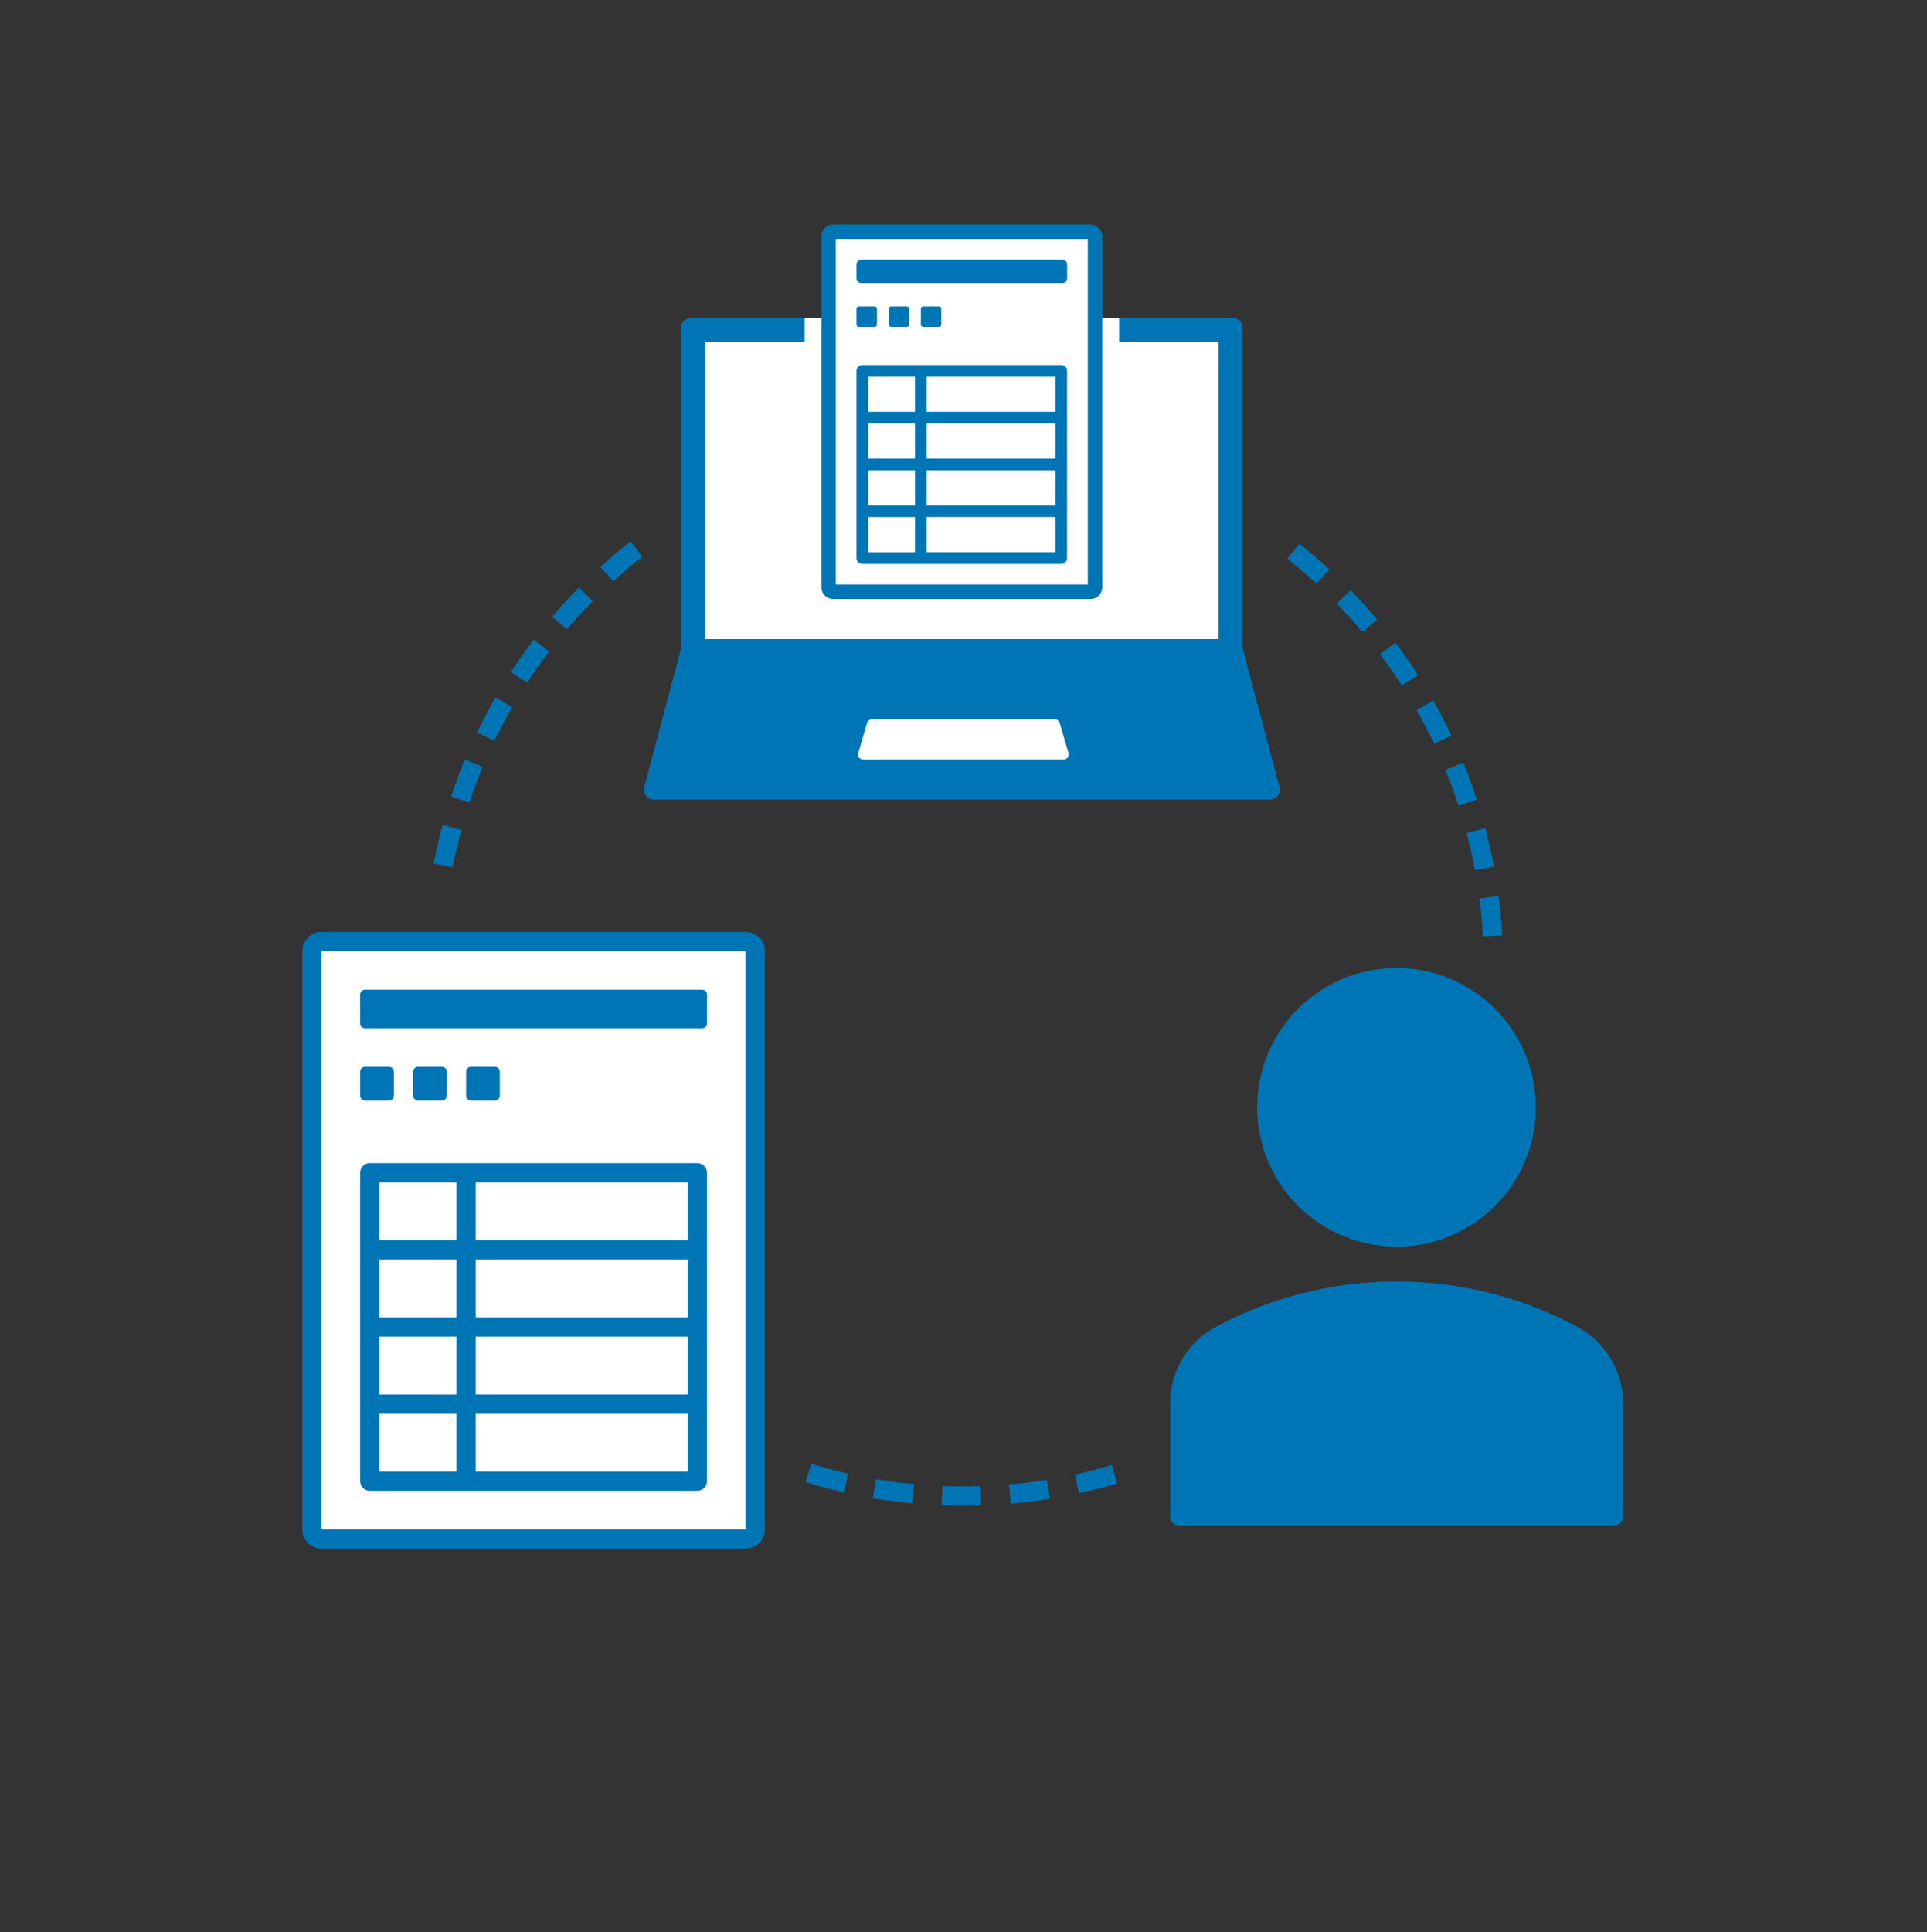
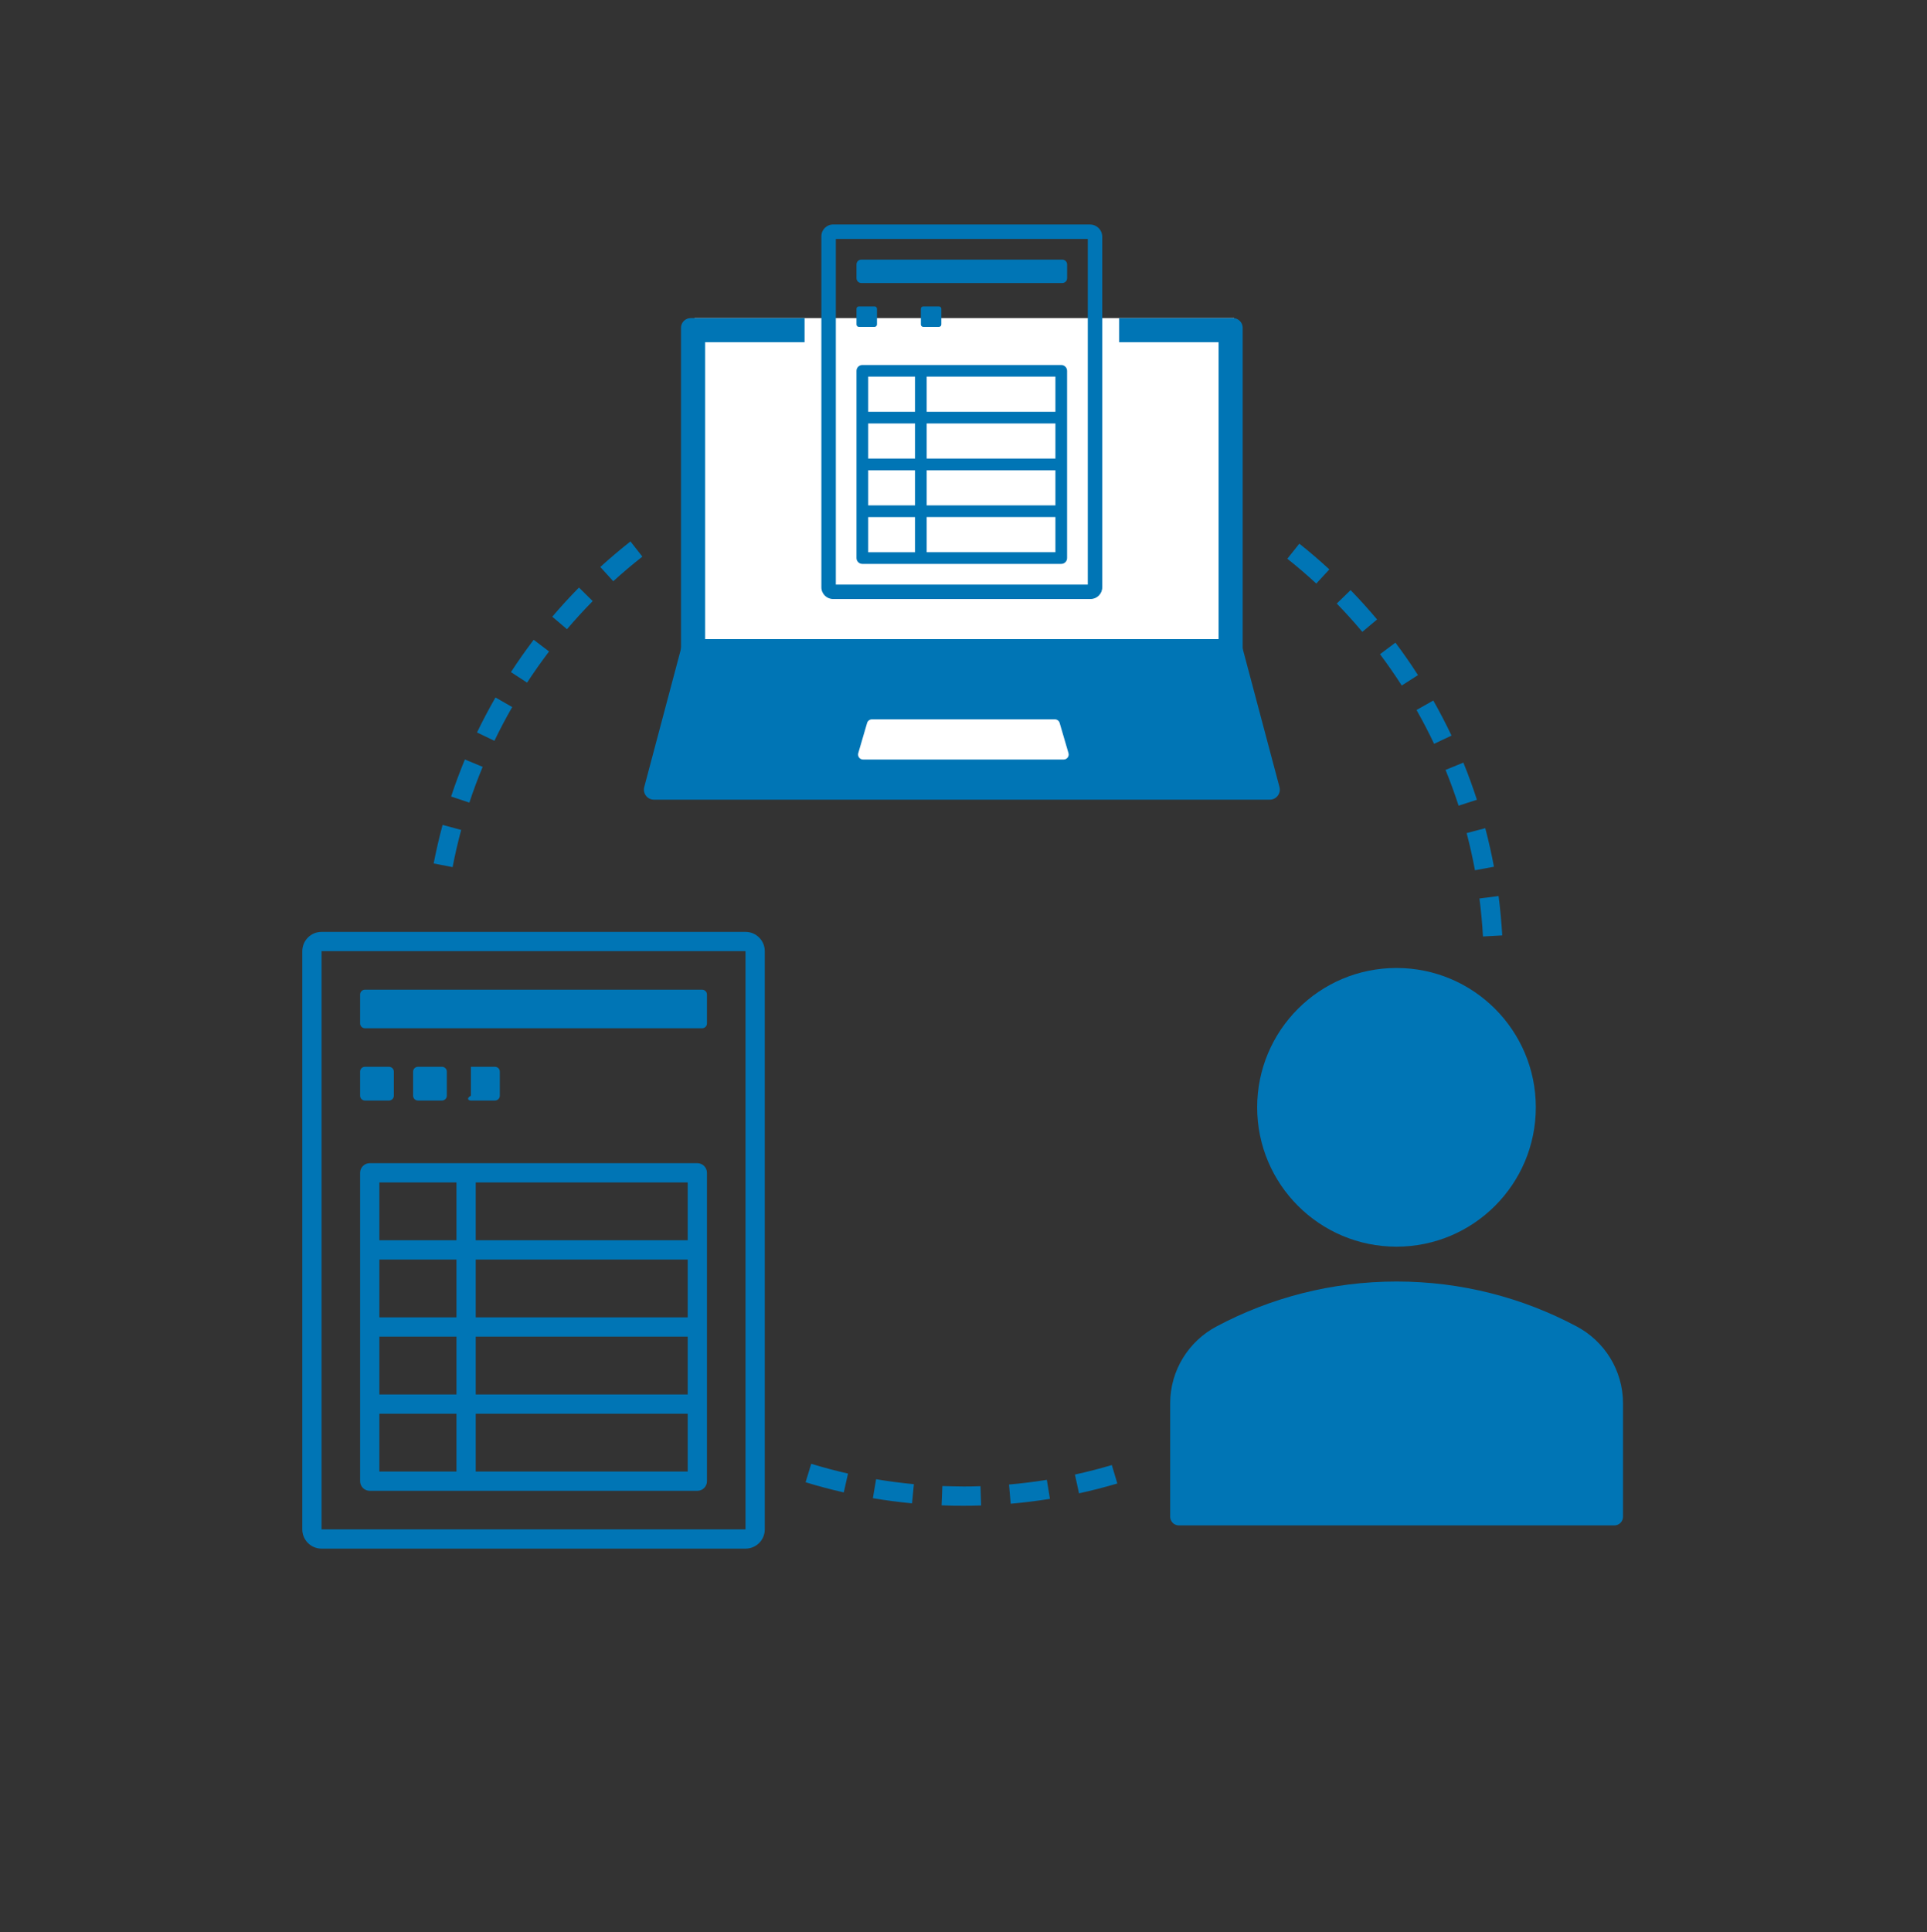
<svg xmlns="http://www.w3.org/2000/svg" width="400" height="401" viewBox="0 0 400 401" fill="none">
  <rect x="0" y="0" width="400" height="401" fill="#333333" stroke="none" />
  <path d="M200.04 312.5C198.53 312.52 196.97 312.47 195.45 312.41L195.61 308.41C197.08 308.47 198.54 308.47 200.04 308.5C201.21 308.5 202.37 308.48 203.53 308.44L203.66 312.44C202.46 312.48 201.26 312.5 200.05 312.5H200.04ZM209.8 312.08L209.45 308.09C212.07 307.86 214.71 307.54 217.3 307.12L217.94 311.07C215.26 311.5 212.52 311.84 209.8 312.08ZM189.32 312C186.6 311.74 183.87 311.38 181.19 310.93L181.86 306.99C184.44 307.43 187.08 307.77 189.7 308.02L189.32 312ZM223.98 309.93L223.13 306.02C225.7 305.46 228.27 304.8 230.79 304.05L231.93 307.88C229.32 308.65 226.65 309.34 223.99 309.92L223.98 309.93ZM175.15 309.73C172.49 309.13 169.82 308.42 167.22 307.62L168.39 303.79C170.9 304.56 173.47 305.24 176.03 305.82L175.15 309.72V309.73ZM307.83 194.35C307.68 191.72 307.44 189.08 307.1 186.47L311.07 185.96C311.42 188.66 311.67 191.4 311.83 194.13L307.84 194.35H307.83ZM306.17 180.62C305.69 178.04 305.11 175.44 304.44 172.9L308.31 171.88C309 174.51 309.61 177.21 310.11 179.88L306.18 180.61L306.17 180.62ZM93.95 179.96L90.019 179.2C90.54 176.52 91.159 173.83 91.87 171.2L95.73 172.24C95.04 174.78 94.45 177.37 93.95 179.95V179.96ZM302.77 167.21C301.96 164.71 301.05 162.21 300.06 159.78L303.76 158.27C304.79 160.79 305.73 163.39 306.57 165.98L302.76 167.21H302.77ZM97.439 166.57L93.639 165.31C94.49 162.72 95.46 160.14 96.499 157.62L100.19 159.15C99.18 161.58 98.249 164.07 97.43 166.57H97.439ZM297.68 154.36C296.56 151.99 295.33 149.63 294.04 147.35L297.52 145.38C298.86 147.75 300.13 150.2 301.3 152.66L297.68 154.37V154.36ZM102.62 153.74L99.019 152.01C100.2 149.56 101.49 147.11 102.85 144.75L106.32 146.74C105.01 149.02 103.77 151.37 102.63 153.74H102.62ZM290.97 142.27C289.55 140.06 288.04 137.88 286.46 135.77L289.66 133.37C291.29 135.55 292.87 137.81 294.34 140.11L290.97 142.27ZM109.41 141.67L106.06 139.49C107.54 137.21 109.13 134.95 110.78 132.78L113.97 135.2C112.38 137.3 110.85 139.47 109.41 141.67ZM282.78 131.13C281.09 129.12 279.31 127.14 277.48 125.26L280.35 122.47C282.25 124.42 284.09 126.47 285.85 128.56L282.79 131.13H282.78ZM117.69 130.58L114.64 127.99C116.4 125.92 118.27 123.88 120.18 121.94L123.03 124.75C121.19 126.62 119.39 128.59 117.69 130.59V130.58ZM273.23 121.11C271.3 119.33 269.28 117.59 267.22 115.96L269.71 112.83C271.84 114.52 273.93 116.32 275.94 118.17L273.23 121.11ZM127.3 120.63L124.61 117.67C126.62 115.84 128.73 114.05 130.87 112.37L133.34 115.52C131.27 117.14 129.24 118.86 127.3 120.63Z" fill="#0075B5" />
  <path d="M289.88 258.73C305.852 258.73 318.8 245.782 318.8 229.81C318.8 213.838 305.852 200.89 289.88 200.89C273.908 200.89 260.96 213.838 260.96 229.81C260.96 245.782 273.908 258.73 289.88 258.73Z" fill="#0075B5" />
  <path d="M335.09 316.58C336.09 316.58 336.9 315.77 336.9 314.77V291.26C336.9 284.33 332.99 278.31 327.27 275.28C316.08 269.32 303.37 265.96 289.9 265.96C276.43 265.96 263.72 269.33 252.53 275.28C246.8 278.31 242.9 284.33 242.9 291.26V314.77C242.9 315.77 243.71 316.58 244.71 316.58H335.09Z" fill="#0075B5" />
-   <path d="M156 195.5H65V319.5H156V195.5Z" fill="white" />
  <path d="M154.75 193.4H66.75C64.54 193.4 62.75 195.19 62.75 197.4V317.4C62.75 319.61 64.54 321.4 66.75 321.4H154.75C156.96 321.4 158.75 319.61 158.75 317.4V197.4C158.75 195.19 156.96 193.4 154.75 193.4ZM154.75 317.4H66.75V197.4H154.75V317.4Z" fill="#0075B5" />
  <path d="M76.75 309.4H144.75C145.85 309.4 146.75 308.5 146.75 307.4V243.4C146.75 242.3 145.85 241.4 144.75 241.4H76.75C75.65 241.4 74.75 242.3 74.75 243.4V307.4C74.75 308.5 75.65 309.4 76.75 309.4ZM142.75 273.4H98.75V261.4H142.75V273.4ZM78.75 277.4H94.75V289.4H78.75V277.4ZM98.75 277.4H142.75V289.4H98.75V277.4ZM94.75 273.4H78.75V261.4H94.75V273.4ZM78.75 293.4H94.75V305.4H78.75V293.4ZM98.75 305.4V293.4H142.75V305.4H98.75ZM142.75 257.4H98.75V245.4H142.75V257.4ZM94.75 245.4V257.4H78.75V245.4H94.75Z" fill="#0075B5" />
  <path d="M145.75 205.4H75.75C75.198 205.4 74.75 205.848 74.75 206.4V212.4C74.75 212.952 75.198 213.4 75.75 213.4H145.75C146.302 213.4 146.75 212.952 146.75 212.4V206.4C146.75 205.848 146.302 205.4 145.75 205.4Z" fill="#0075B5" />
  <path d="M80.75 221.4H75.75C75.198 221.4 74.75 221.848 74.75 222.4V227.4C74.75 227.952 75.198 228.4 75.75 228.4H80.75C81.302 228.4 81.75 227.952 81.75 227.4V222.4C81.75 221.848 81.302 221.4 80.75 221.4Z" fill="#0075B5" />
  <path d="M91.75 221.4H86.75C86.198 221.4 85.75 221.848 85.75 222.4V227.4C85.75 227.952 86.198 228.4 86.75 228.4H91.75C92.302 228.4 92.75 227.952 92.75 227.4V222.4C92.75 221.848 92.302 221.4 91.75 221.4Z" fill="#0075B5" />
-   <path d="M102.75 221.4H97.75C97.198 221.4 96.75 221.848 96.75 222.4V227.4C96.75 227.952 97.198 228.4 97.75 228.4H102.75C103.302 228.4 103.75 227.952 103.75 227.4V222.4C103.75 221.848 103.302 221.4 102.75 221.4Z" fill="#0075B5" />
-   <path d="M226.28 48.67H172.63V78.79H226.28V48.67Z" fill="white" />
+   <path d="M102.75 221.4H97.75V227.4C96.75 227.952 97.198 228.4 97.75 228.4H102.75C103.302 228.4 103.75 227.952 103.75 227.4V222.4C103.75 221.848 103.302 221.4 102.75 221.4Z" fill="#0075B5" />
  <path d="M256.17 66.02H144.17V137.5H256.17V66.02Z" fill="white" />
  <path d="M263.57 165.96H135.74C134.37 165.96 133.38 164.66 133.73 163.34L141.48 134.19C141.72 133.28 142.55 132.64 143.49 132.64H255.83C256.77 132.64 257.6 133.27 257.84 134.19L265.59 163.34C265.94 164.66 264.95 165.96 263.58 165.96H263.57Z" fill="#0075B5" />
  <path d="M255.95 66.02H232.3V71.02H252.95V134.45H146.36V71.02H167.01V66.02H143.36C142.26 66.02 141.36 66.92 141.36 68.02V137.45C141.36 138.55 142.26 139.45 143.36 139.45H255.95C257.05 139.45 257.95 138.55 257.95 137.45V68.02C257.95 66.92 257.05 66.02 255.95 66.02Z" fill="#0075B5" />
  <path d="M220.8 157.63H179.15C178.46 157.63 177.96 156.96 178.16 156.29L179.99 150.04C180.12 149.6 180.52 149.29 180.98 149.29H218.97C219.43 149.29 219.83 149.59 219.96 150.04L221.79 156.29C221.99 156.96 221.49 157.63 220.8 157.63Z" fill="white" />
  <path d="M225.8 49.59V121.32H173.5V49.59H225.8ZM226.26 46.59H172.93C171.59 46.59 170.5 47.68 170.5 49.02V121.89C170.5 123.23 171.59 124.32 172.93 124.32H226.37C227.71 124.32 228.8 123.23 228.8 121.89V49.13C228.8 47.73 227.67 46.6 226.27 46.6L226.26 46.59Z" fill="#0075B5" />
  <path d="M179 117.03H220.29C220.96 117.03 221.5 116.49 221.5 115.82V76.96C221.5 76.29 220.96 75.75 220.29 75.75H179C178.33 75.75 177.79 76.29 177.79 76.96V115.82C177.79 116.49 178.33 117.03 179 117.03ZM219.08 95.17H192.36V87.88H219.08V95.17ZM180.22 97.6H189.94V104.89H180.22V97.6ZM192.36 97.6H219.08V104.89H192.36V97.6ZM189.94 95.17H180.22V87.88H189.94V95.17ZM180.22 107.32H189.94V114.61H180.22V107.32ZM192.36 114.6V107.31H219.08V114.6H192.36ZM219.08 85.46H192.36V78.17H219.08V85.46ZM189.94 78.17V85.46H180.22V78.17H189.94Z" fill="#0075B5" />
  <path d="M220.51 53.88H178.79C178.238 53.88 177.79 54.328 177.79 54.88V57.74C177.79 58.292 178.238 58.74 178.79 58.74H220.51C221.062 58.74 221.51 58.292 221.51 57.74V54.88C221.51 54.328 221.062 53.88 220.51 53.88Z" fill="#0075B5" />
  <path d="M181.54 63.59H178.29C178.014 63.59 177.79 63.814 177.79 64.09V67.34C177.79 67.616 178.014 67.84 178.29 67.84H181.54C181.816 67.84 182.04 67.616 182.04 67.34V64.09C182.04 63.814 181.816 63.59 181.54 63.59Z" fill="#0075B5" />
-   <path d="M188.22 63.59H184.97C184.694 63.59 184.47 63.814 184.47 64.09V67.34C184.47 67.616 184.694 67.84 184.97 67.84H188.22C188.496 67.84 188.72 67.616 188.72 67.34V64.09C188.72 63.814 188.496 63.59 188.22 63.59Z" fill="#0075B5" />
  <path d="M194.9 63.59H191.65C191.374 63.59 191.15 63.814 191.15 64.09V67.34C191.15 67.616 191.374 67.84 191.65 67.84H194.9C195.177 67.84 195.4 67.616 195.4 67.34V64.09C195.4 63.814 195.177 63.59 194.9 63.59Z" fill="#0075B5" />
</svg>